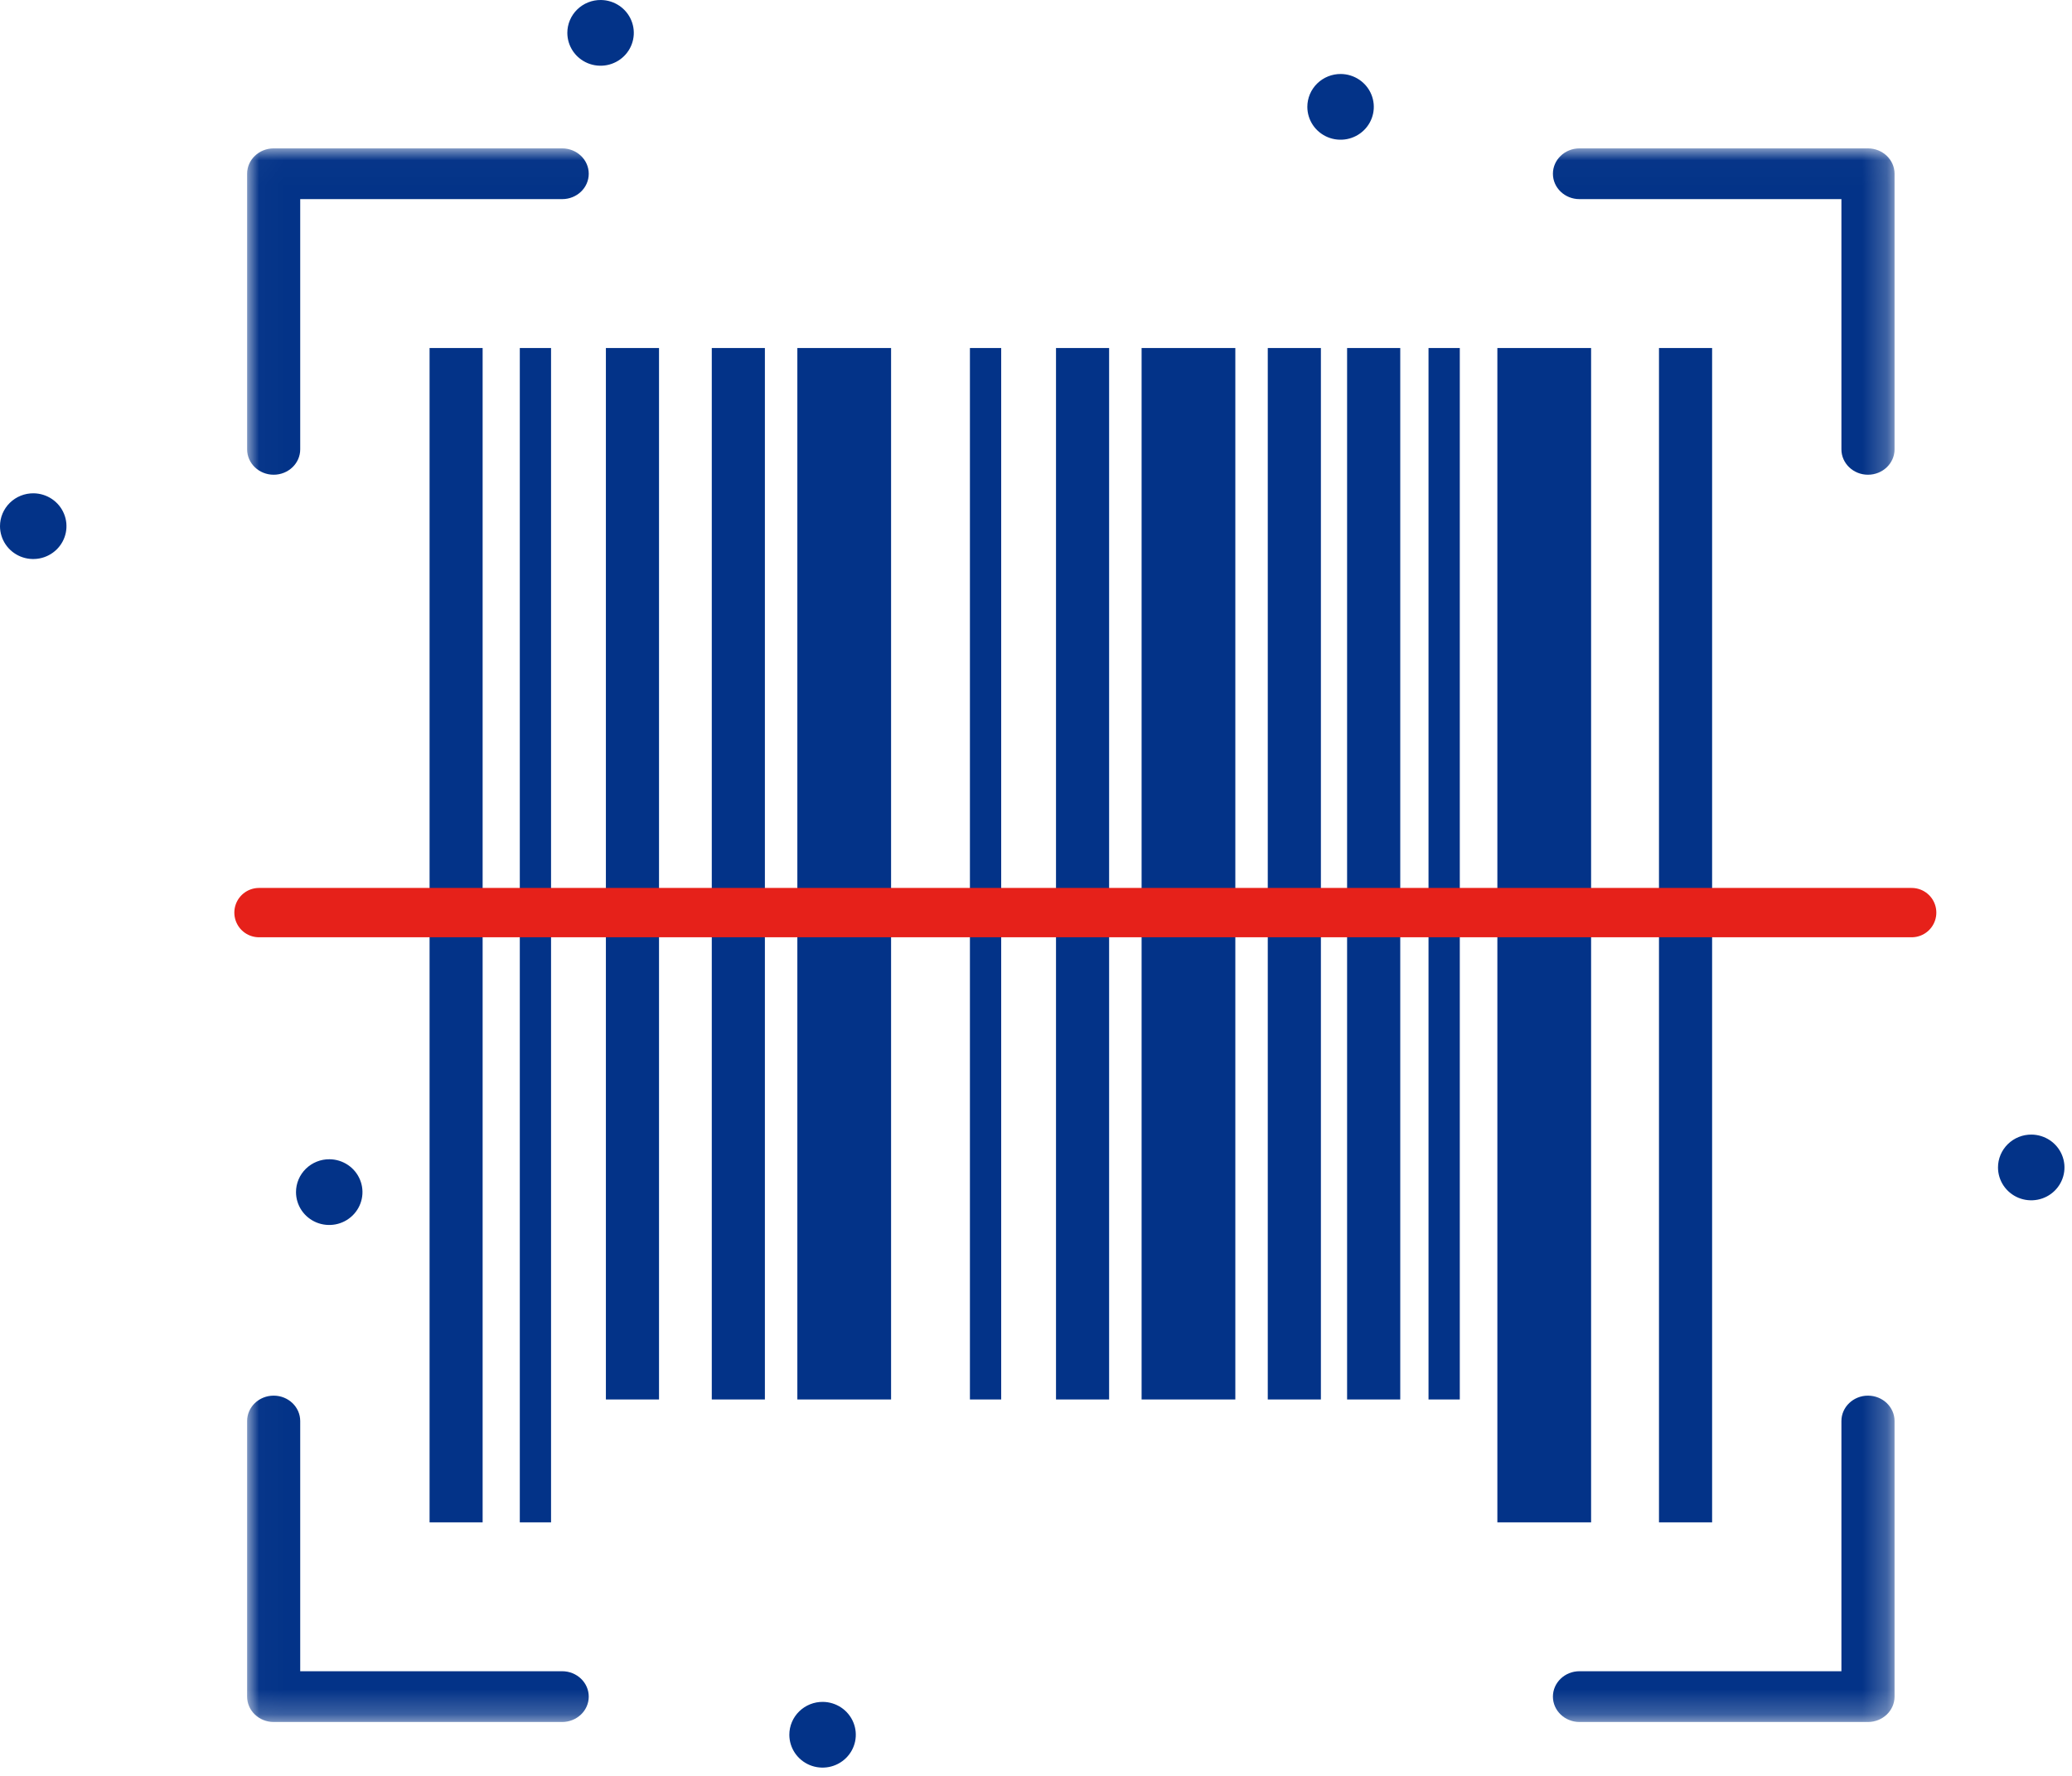
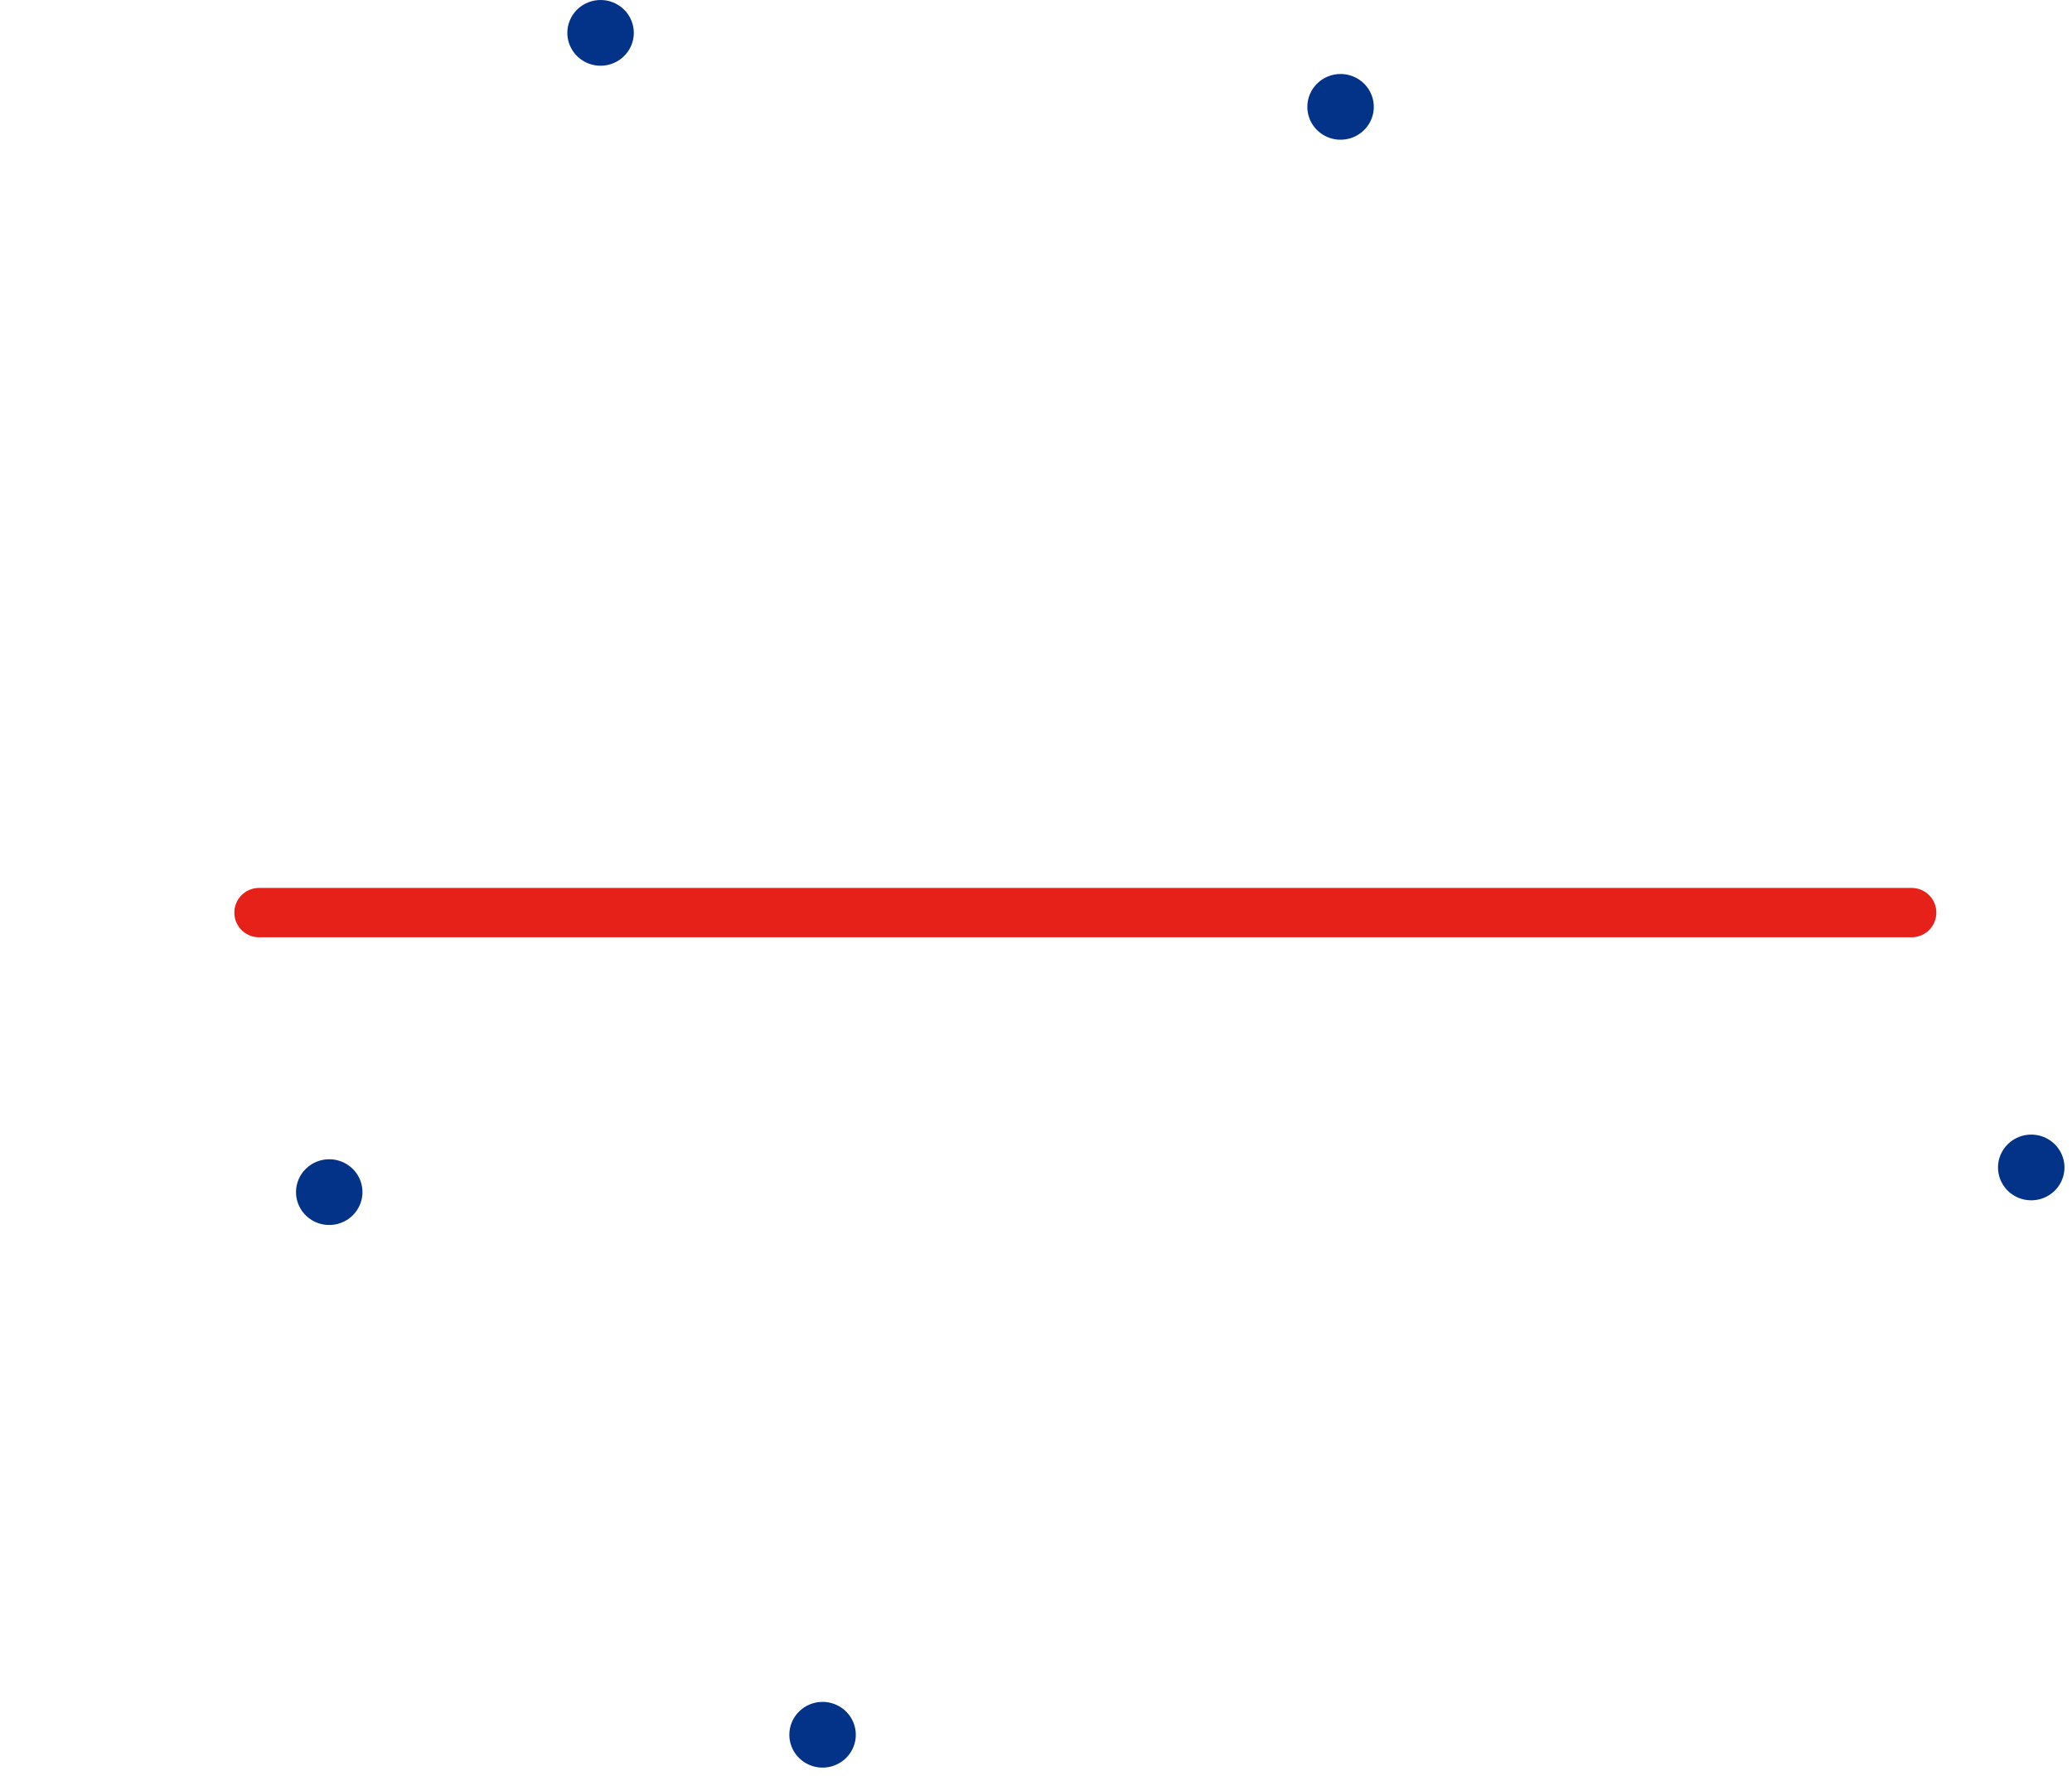
<svg xmlns="http://www.w3.org/2000/svg" width="84" height="72" viewBox="0 0 84 72" fill="none">
  <g clip-path="url(#clip0_89_71)">
    <mask id="mask0_89_71" style="mask-type:luminance" maskUnits="userSpaceOnUse" x="10" y="6" width="67" height="64">
      <path d="M10.018 6.016H76.765V69.776H10.018V6.016Z" fill="white" />
    </mask>
    <g mask="url(#mask0_89_71)">
      <path d="M10.018 18.217V7.045C10.018 6.477 10.5 6.016 11.095 6.016H22.791C23.386 6.016 23.868 6.477 23.868 7.045C23.868 7.614 23.386 8.073 22.791 8.073H12.171V18.217C12.171 18.786 11.689 19.247 11.095 19.247C10.5 19.247 10.018 18.786 10.018 18.217ZM64.032 8.073H74.652V18.217C74.652 18.786 75.135 19.247 75.729 19.247C76.323 19.247 76.806 18.786 76.806 18.217V7.045C76.806 6.477 76.323 6.016 75.729 6.016H64.032C63.439 6.016 62.956 6.477 62.956 7.045C62.956 7.614 63.439 8.073 64.032 8.073ZM22.791 67.757H12.171V57.614C12.171 57.045 11.689 56.584 11.095 56.584C10.5 56.584 10.018 57.045 10.018 57.614V68.786C10.018 69.354 10.5 69.815 11.095 69.815H22.791C23.386 69.815 23.868 69.354 23.868 68.786C23.868 68.219 23.386 67.757 22.791 67.757ZM75.729 56.584C75.135 56.584 74.652 57.045 74.652 57.614V67.757H64.032C63.439 67.757 62.956 68.219 62.956 68.786C62.956 69.354 63.439 69.815 64.032 69.815H75.729C76.323 69.815 76.806 69.354 76.806 68.786V57.614C76.806 57.045 76.323 56.584 75.729 56.584ZM19.566 61.722V14.109H17.415V61.721H19.566V61.722ZM69.41 61.722V14.109H67.256V61.721H69.41V61.722ZM22.34 61.722V14.109H21.073V61.721H22.34V61.722ZM64.504 14.109H60.704V61.721H64.504V14.109ZM24.563 56.739H26.717V14.109H24.563V56.739ZM32.325 56.739H36.125V14.109H32.325V56.739ZM42.811 56.739H44.964V14.109H42.811V56.739ZM51.396 56.739H53.55V14.109H51.396V56.739ZM57.913 56.739H59.181V14.109H57.913V56.739ZM28.856 56.739H31.009V14.109H28.856V56.739ZM39.321 56.739H40.589V14.109H39.321V56.739ZM46.281 56.739H50.081V14.109H46.281V56.739ZM54.612 56.739H56.767V14.109H54.612V56.739Z" fill="#033388" />
    </g>
  </g>
  <path d="M10.5 37H77.5" stroke="#E6211A" stroke-width="2" stroke-linecap="round" stroke-linejoin="round" />
  <path d="M82.362 46C82.628 46.003 82.887 46.084 83.107 46.232C83.326 46.38 83.497 46.589 83.596 46.833C83.696 47.076 83.721 47.344 83.667 47.601C83.613 47.859 83.484 48.094 83.295 48.279C83.106 48.464 82.866 48.59 82.605 48.64C82.344 48.69 82.074 48.663 81.828 48.562C81.583 48.46 81.374 48.29 81.226 48.071C81.079 47.852 81 47.595 81 47.332C81 47.156 81.035 46.982 81.104 46.819C81.173 46.656 81.273 46.509 81.4 46.385C81.527 46.261 81.677 46.163 81.842 46.097C82.007 46.031 82.184 45.998 82.362 46Z" fill="#033388" />
  <path d="M13.362 47C13.628 47.003 13.887 47.084 14.107 47.232C14.326 47.38 14.497 47.589 14.596 47.833C14.696 48.076 14.721 48.344 14.667 48.601C14.613 48.859 14.484 49.094 14.295 49.279C14.106 49.464 13.866 49.59 13.605 49.64C13.344 49.69 13.074 49.663 12.828 49.562C12.583 49.46 12.373 49.29 12.226 49.071C12.079 48.852 12 48.595 12 48.332C12 48.156 12.035 47.982 12.104 47.819C12.173 47.656 12.273 47.509 12.4 47.385C12.527 47.261 12.677 47.163 12.842 47.097C13.007 47.031 13.184 46.998 13.362 47Z" fill="#033388" />
  <path d="M33.362 69C33.628 69.003 33.887 69.084 34.107 69.232C34.326 69.38 34.497 69.589 34.596 69.833C34.696 70.076 34.721 70.344 34.667 70.601C34.613 70.859 34.484 71.095 34.295 71.279C34.106 71.464 33.866 71.59 33.605 71.64C33.344 71.69 33.074 71.663 32.828 71.562C32.583 71.46 32.373 71.29 32.226 71.071C32.079 70.852 32 70.595 32 70.332C32 70.156 32.035 69.982 32.104 69.819C32.173 69.656 32.273 69.509 32.4 69.385C32.527 69.261 32.677 69.163 32.842 69.097C33.007 69.031 33.184 68.998 33.362 69Z" fill="#033388" />
-   <path d="M1.362 20C1.628 20.003 1.887 20.084 2.107 20.232C2.326 20.38 2.497 20.589 2.596 20.833C2.696 21.076 2.721 21.344 2.667 21.601C2.613 21.859 2.484 22.095 2.295 22.279C2.106 22.464 1.866 22.59 1.605 22.64C1.344 22.69 1.074 22.663 0.828 22.562C0.583 22.46 0.373 22.29 0.226 22.071C0.079 21.852 1.6413e-05 21.595 2.56681e-09 21.332C-1.0998e-05 21.156 0.035 20.982 0.104 20.819C0.173 20.657 0.273 20.509 0.4 20.385C0.527 20.261 0.677 20.163 0.842 20.097C1.007 20.031 1.184 19.998 1.362 20Z" fill="#033388" />
  <path d="M24.362 8.21536e-05C24.628 0.003 24.887 0.084 25.107 0.232C25.326 0.38 25.497 0.589 25.596 0.833C25.696 1.076 25.721 1.344 25.667 1.601C25.613 1.859 25.484 2.095 25.295 2.279C25.106 2.464 24.866 2.59 24.605 2.64C24.344 2.69 24.074 2.663 23.828 2.562C23.583 2.46 23.373 2.29 23.226 2.071C23.079 1.852 23 1.595 23 1.332C23 1.156 23.035 0.982 23.104 0.819C23.173 0.656 23.273 0.509 23.4 0.385C23.527 0.261 23.677 0.163 23.842 0.097C24.007 0.031 24.184 -0.002 24.362 8.21536e-05Z" fill="#033388" />
  <path d="M54.362 3C54.628 3.003 54.887 3.084 55.107 3.232C55.326 3.38 55.497 3.589 55.596 3.833C55.696 4.076 55.721 4.344 55.667 4.601C55.613 4.859 55.484 5.095 55.295 5.279C55.106 5.464 54.866 5.59 54.605 5.64C54.344 5.69 54.074 5.663 53.828 5.562C53.583 5.46 53.373 5.29 53.226 5.071C53.079 4.852 53 4.595 53 4.332C53 4.156 53.035 3.982 53.104 3.819C53.173 3.656 53.273 3.509 53.4 3.385C53.527 3.261 53.677 3.163 53.842 3.097C54.007 3.031 54.184 2.998 54.362 3Z" fill="#033388" />
  <defs>
    <clipPath id="clip0_89_71">
-       <rect width="67" height="64" fill="white" transform="translate(10 6)" />
-     </clipPath>
+       </clipPath>
  </defs>
</svg>